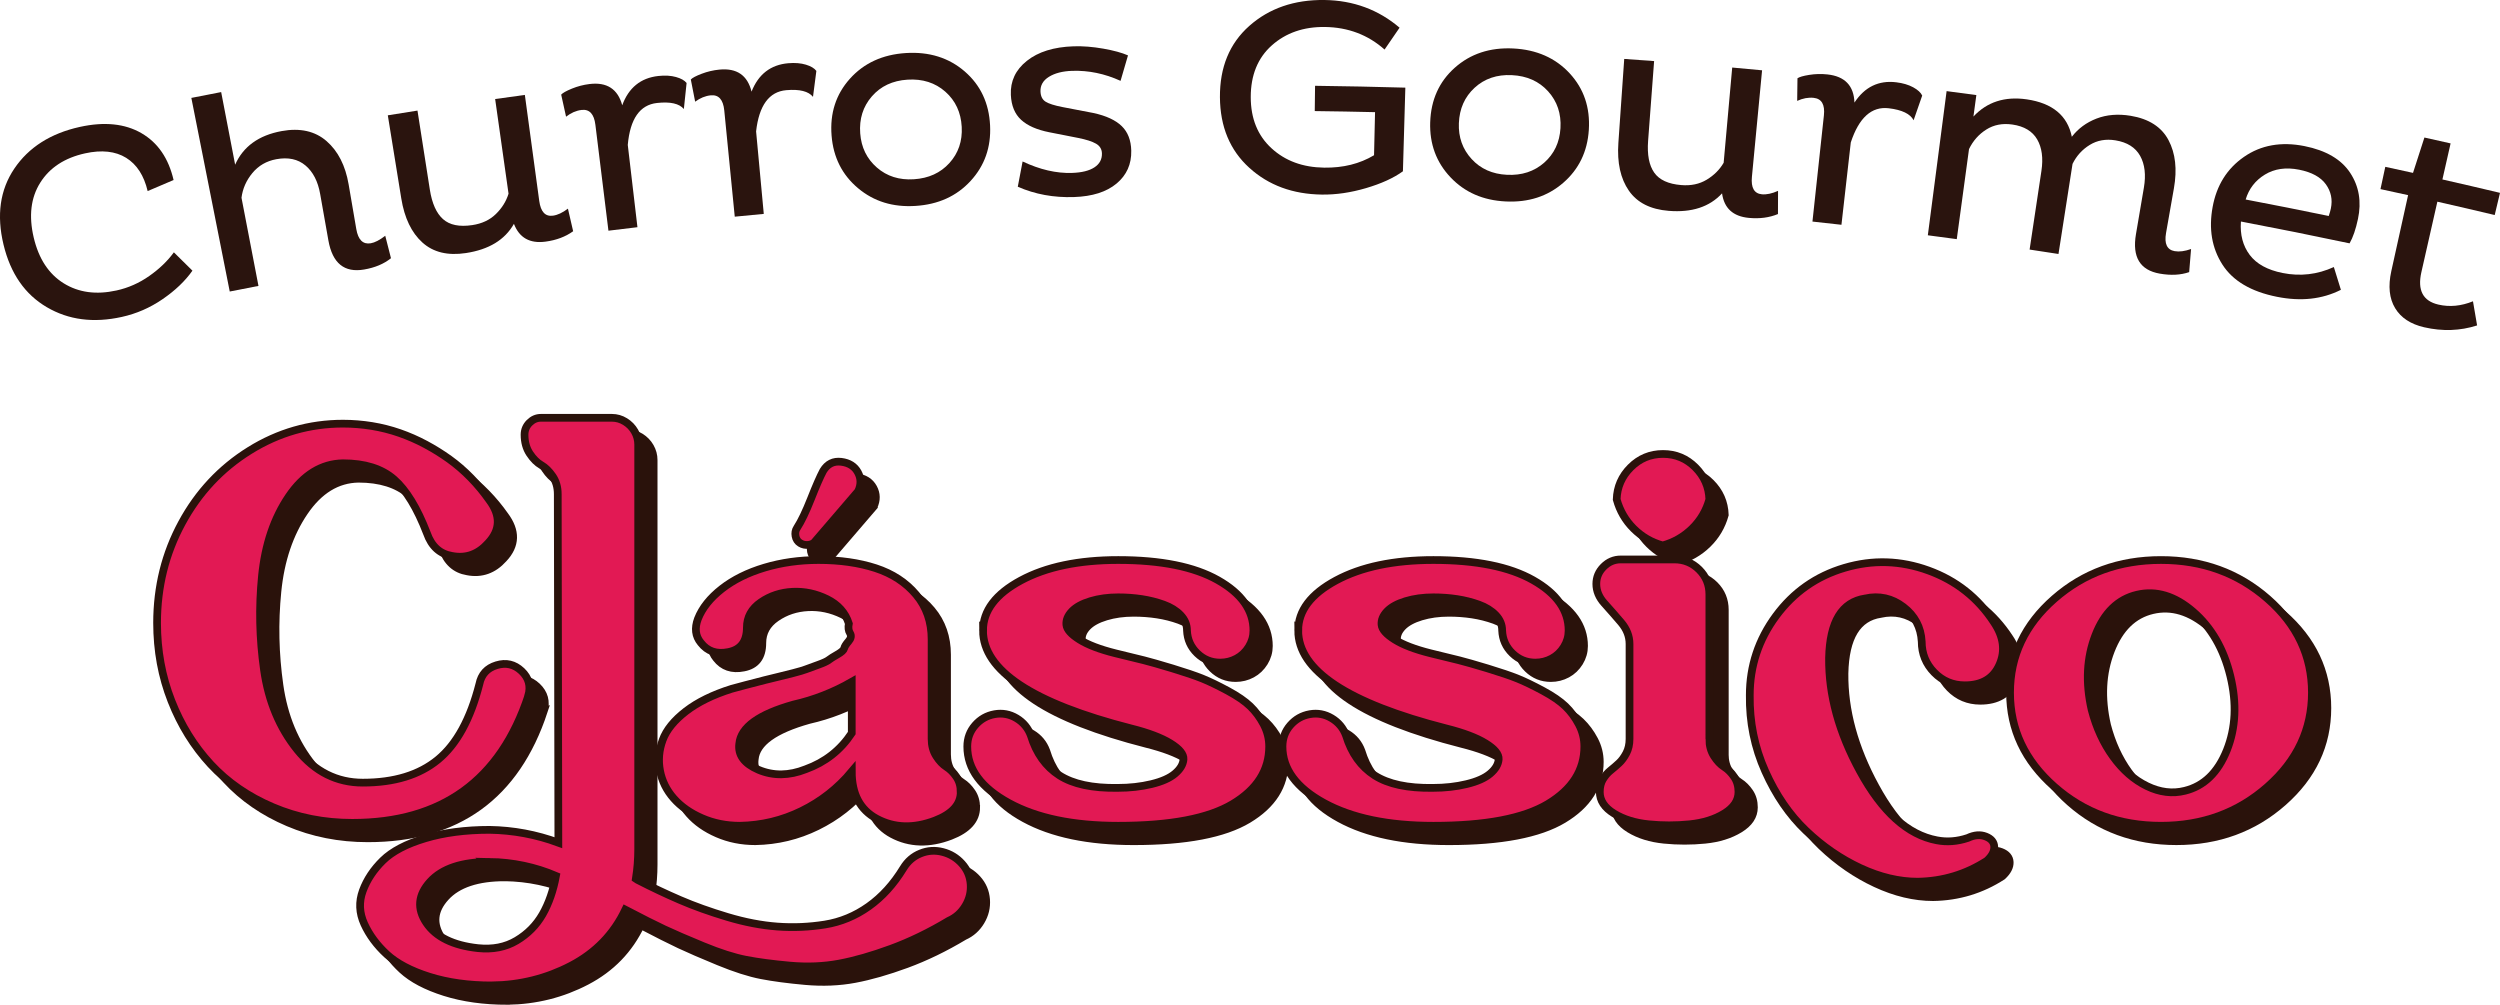
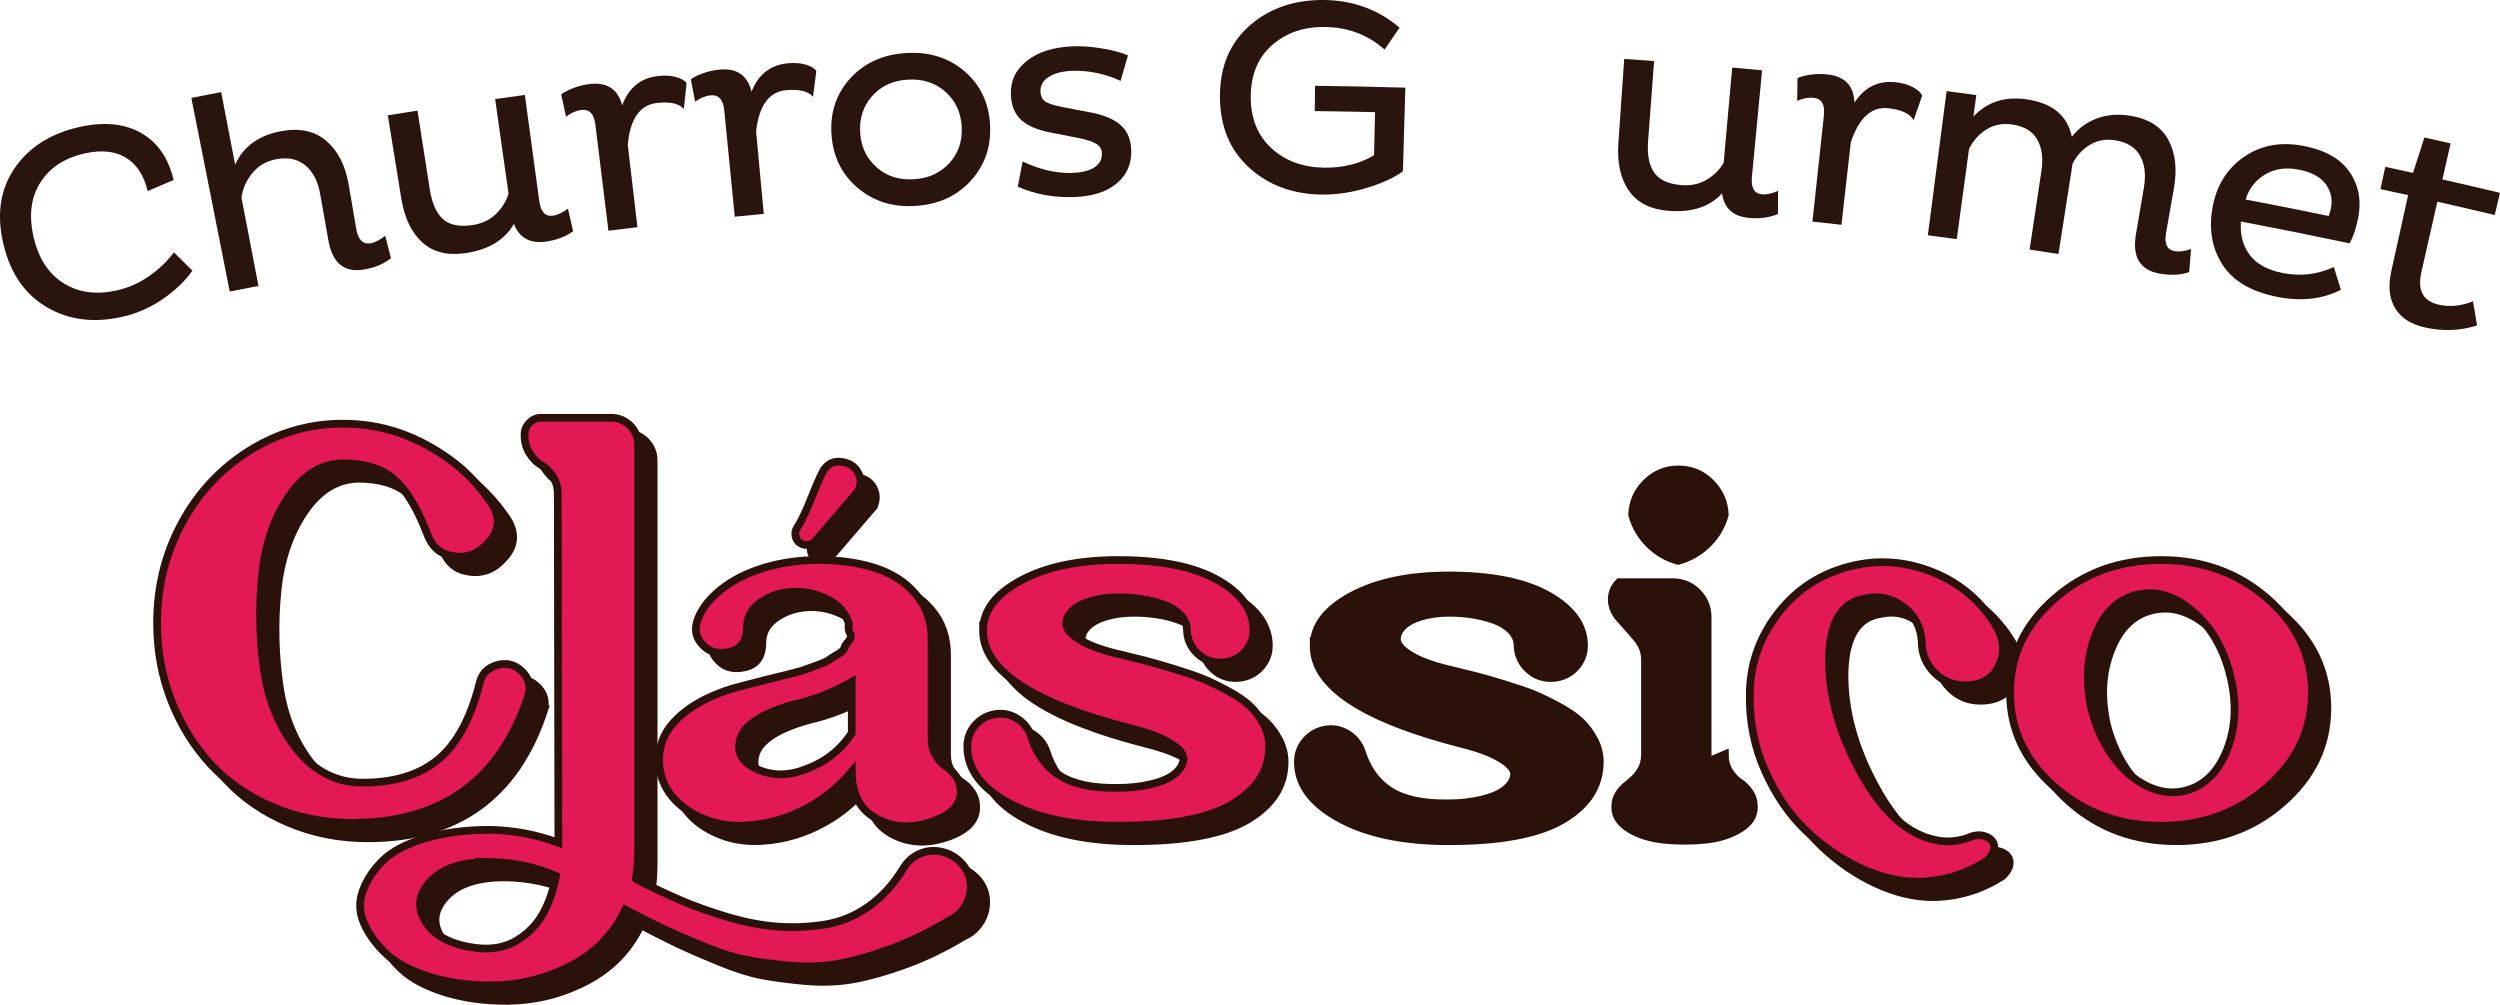
<svg xmlns="http://www.w3.org/2000/svg" viewBox="0 0 1618.73 650.57" id="Camada_2">
  <defs>
    <style>
      .cls-1 {
        fill: #2a120b;
      }

      .cls-1, .cls-2 {
        stroke: #2a120b;
        stroke-miterlimit: 10;
        stroke-width: 5px;
      }

      .cls-2 {
        fill: #e21954;
      }

      .cls-3 {
        fill: #2a140e;
      }
    </style>
  </defs>
  <g data-name="Camada_1" id="Camada_1-2">
    <g>
      <g>
        <path d="M112.59,163.39c4.02,3.95,8.02,7.9,12.01,11.86-4.73,6.73-11.18,12.87-19.33,18.46-8.15,5.59-16.95,9.42-26.45,11.51-18.28,4.03-34.39,1.96-48.51-6.32-14.12-8.27-23.51-21.73-28.03-40.52C-2.29,139.37-.02,122.95,9.27,109.18c9.28-13.76,23.48-22.82,42.44-27.01,15.89-3.5,29.21-2.12,39.86,4.05,10.66,6.17,17.57,16.31,20.82,30.34-5.61,2.37-11.2,4.76-16.79,7.16-2.37-10.05-6.99-17.23-13.92-21.53-6.92-4.29-15.81-5.27-26.59-2.9-13.23,2.92-22.94,9.28-29.04,19-6.11,9.72-7.49,21.55-4.24,35.45,3.23,13.79,9.73,23.66,19.42,29.68,9.7,6.02,21.06,7.55,34.19,4.66,7.64-1.68,14.71-4.81,21.23-9.39,6.53-4.58,11.84-9.68,15.93-15.31Z" class="cls-3" />
        <path d="M123.9,63.39c6.43-1.27,12.86-2.53,19.3-3.77,3.02,15.67,6.03,31.34,9.05,47.02,5.2-11.75,15.28-19.05,30.14-21.77,11.91-2.17,21.63.02,29.07,6.51,7.45,6.5,12.19,15.86,14.28,28.04,1.65,9.64,3.31,19.28,4.96,28.92,1.2,6.98,4.32,10.03,9.36,9.18,2.64-.45,5.76-2.07,9.38-4.86,1.24,4.84,2.47,9.69,3.71,14.53-4.56,3.68-10.36,6.11-17.41,7.32-12.79,2.2-20.48-4.04-23.11-18.81-1.78-10.04-3.56-20.09-5.34-30.13-1.44-8.15-4.6-14.29-9.5-18.42-4.89-4.12-11.2-5.49-18.9-4.06-6.35,1.17-11.52,4.16-15.47,8.94-3.96,4.78-6.3,10.12-7.06,16.01,3.66,19.03,7.33,38.06,10.99,57.09-6.2,1.19-12.4,2.41-18.6,3.63-8.29-41.79-16.57-83.57-24.86-125.36Z" class="cls-3" />
        <path d="M320.59,64.13c6.42-.91,12.83-1.8,19.25-2.67,3.11,22.89,6.21,45.78,9.32,68.67.96,7.02,3.9,10.19,8.85,9.52,3.01-.4,6.25-1.92,9.72-4.55,1.13,4.88,2.25,9.75,3.38,14.63-4.92,3.55-10.85,5.78-17.81,6.72-10.2,1.38-17.03-2.43-20.53-11.51-5.91,10.41-16.25,16.67-31.11,18.92-11.74,1.78-21.11-.48-28.15-6.83-7.05-6.35-11.62-15.84-13.68-28.52-2.91-17.95-5.82-35.89-8.72-53.84,6.4-1.04,12.8-2.06,19.21-3.06,2.67,17.07,5.34,34.15,8.01,51.22,1.39,8.89,4.25,15.25,8.54,19.07,4.3,3.83,10.59,5.1,18.9,3.86,6.26-.93,11.36-3.31,15.3-7.16,3.94-3.84,6.68-8.23,8.21-13.17-2.89-20.44-5.78-40.87-8.67-61.31Z" class="cls-3" />
        <path d="M393.96,149.38c-2.82-22.87-5.64-45.73-8.45-68.6-.86-7.02-3.88-10.23-9.05-9.58-3.45.43-6.76,1.88-9.94,4.35-1.05-4.77-2.1-9.53-3.16-14.29.99-1.09,3.3-2.39,6.94-3.88,3.64-1.49,7.44-2.48,11.4-2.97,11.25-1.39,18.33,3.23,21.19,13.76,4.15-11.36,11.96-17.71,23.35-18.97,4.33-.48,8.15-.26,11.44.66,3.29.91,5.58,2.21,6.88,3.88-.6,5.61-1.19,11.23-1.77,16.84-2.99-3.54-8.8-4.86-17.42-3.9-11.09,1.23-17.41,10.32-18.89,27.16,2.09,17.76,4.18,35.52,6.26,53.27-6.26.74-12.51,1.49-18.76,2.26Z" class="cls-3" />
        <path d="M475.75,140.31c-2.26-22.93-4.53-45.86-6.79-68.79-.69-7.04-3.63-10.32-8.81-9.79-3.45.35-6.8,1.72-10.04,4.11-.93-4.79-1.87-9.58-2.81-14.37,1.01-1.07,3.35-2.31,7.03-3.71,3.67-1.4,7.49-2.3,11.46-2.69,11.27-1.11,18.23,3.67,20.83,14.27,4.42-11.26,12.37-17.41,23.78-18.4,4.34-.37,8.14-.06,11.41.93,3.27.99,5.53,2.35,6.78,4.05-.73,5.6-1.46,11.19-2.18,16.79-2.9-3.61-8.68-5.07-17.31-4.32-11.11.96-17.65,9.89-19.53,26.7,1.66,17.8,3.32,35.61,4.97,53.41-6.27.58-12.53,1.19-18.8,1.8Z" class="cls-3" />
        <path d="M538.44,87.76c-1.14-14.35,2.77-26.62,11.83-36.74,9.06-10.12,21.16-15.71,36.19-16.67,15.15-.97,27.93,3.03,38.2,11.92,10.27,8.89,15.71,20.56,16.41,34.94.69,14.15-3.56,26.12-12.64,35.97-9.08,9.86-20.92,15.21-35.64,16.15-14.6.94-26.97-2.87-37.23-11.49-10.26-8.62-16.01-19.95-17.12-34.07ZM556.98,86.34c.67,9.1,4.28,16.47,10.79,22.14,6.51,5.67,14.47,8.19,23.93,7.59,9.58-.61,17.24-4.1,23.04-10.5,5.79-6.4,8.47-14.2,7.97-23.43-.51-9.35-4.03-16.94-10.6-22.76-6.58-5.81-14.77-8.43-24.53-7.8-9.64.62-17.34,4.24-23.07,10.84-5.73,6.61-8.22,14.58-7.53,23.91Z" class="cls-3" />
        <path d="M730.37,35.85c-1.61,5.5-3.22,11-4.82,16.5-10.25-4.67-20.72-6.84-31.36-6.48-6.19.21-11.19,1.5-15,3.86-3.81,2.37-5.63,5.53-5.48,9.49.12,3.12,1.23,5.33,3.31,6.63,2.08,1.3,5.73,2.46,10.93,3.47,6.69,1.27,13.37,2.55,20.04,3.85,8.28,1.8,14.4,4.65,18.35,8.51,3.95,3.86,5.99,9.16,6.14,15.88.2,8.76-2.99,15.85-9.52,21.29-6.53,5.45-15.69,8.34-27.53,8.74-13.17.44-25.28-1.78-36.42-6.69,1.03-5.45,2.07-10.9,3.12-16.35,11.2,5.28,21.85,7.76,32.04,7.41,6.31-.21,11.13-1.41,14.47-3.61,3.34-2.2,4.96-5.21,4.85-9.05-.08-2.76-1.36-4.85-3.84-6.28-2.49-1.43-6.31-2.67-11.48-3.7-6.22-1.24-12.44-2.46-18.67-3.67-8.15-1.61-14.26-4.3-18.36-8.09-4.1-3.79-6.3-9.15-6.62-16.1-.4-8.87,3.04-16.24,10.38-22.07,7.33-5.83,17.43-8.99,30.23-9.41,5.97-.2,12.36.3,19.17,1.5,6.81,1.2,12.15,2.66,16.04,4.37Z" class="cls-3" />
        <path d="M851.48,55.55c19.49.24,38.98.64,58.47,1.2-.52,18.05-1.05,36.1-1.57,54.16-6.08,4.39-14.06,8.01-23.93,10.91-9.87,2.9-19.38,4.3-28.56,4.17-18.85-.26-34.44-5.99-46.96-17.33-12.51-11.34-18.91-26.55-19.03-45.75-.11-19.32,6.16-34.73,19.01-46.13C821.76,5.38,838.05-.26,857.61,0c18.68.26,34.94,6.27,48.6,17.93-3.25,4.71-6.49,9.43-9.71,14.15-10.7-9.51-23.6-14.4-38.56-14.61-13.85-.19-25.37,3.81-34.47,11.93-9.11,8.13-13.62,19.3-13.62,33.45,0,13.92,4.51,24.96,13.44,33.15,8.93,8.2,20.27,12.36,34.12,12.55,12.27.17,23-2.49,32.27-8.04.22-9.3.44-18.6.65-27.89-13.01-.31-26.03-.54-39.04-.7.07-5.46.13-10.92.2-16.38Z" class="cls-3" />
-         <path d="M926.05,79.06c.49-14.39,5.74-26.14,15.88-35.18,10.14-9.04,22.78-13.23,37.82-12.5,15.16.74,27.41,6.15,36.62,16.14,9.21,9.99,13.3,22.19,12.38,36.56-.9,14.13-6.48,25.55-16.61,34.32-10.13,8.77-22.5,12.76-37.23,12.04-14.61-.71-26.47-5.89-35.69-15.6-9.22-9.72-13.65-21.62-13.18-35.78ZM944.61,79.74c-.36,9.12,2.4,16.84,8.23,23.21,5.83,6.37,13.45,9.77,22.92,10.23,9.58.47,17.59-2.14,24.08-7.84,6.48-5.71,10.01-13.16,10.55-22.38.55-9.34-2.1-17.28-7.98-23.8-5.88-6.52-13.73-10.04-23.5-10.51-9.65-.47-17.71,2.27-24.13,8.18-6.43,5.92-9.8,13.56-10.17,22.92Z" class="cls-3" />
        <path d="M1121.6,43.73c6.44.58,12.89,1.17,19.33,1.79-2.19,23-4.39,45.99-6.58,68.99-.67,7.05,1.47,10.81,6.43,11.29,3.02.29,6.52-.45,10.49-2.22-.01,5-.03,10.01-.05,15.01-5.6,2.33-11.88,3.15-18.86,2.49-10.23-.98-16.01-6.25-17.34-15.89-8.11,8.79-19.6,12.53-34.54,11.33-11.82-.95-20.4-5.28-25.8-13.07-5.4-7.79-7.68-18.08-6.79-30.89,1.26-18.14,2.52-36.27,3.79-54.41,6.45.45,12.9.92,19.35,1.4-1.3,17.23-2.59,34.46-3.89,51.69-.67,8.98.65,15.81,3.95,20.52,3.3,4.71,9.13,7.38,17.49,8.07,6.3.52,11.79-.64,16.5-3.48,4.71-2.84,8.37-6.49,10.98-10.96,1.85-20.56,3.69-41.11,5.54-61.67Z" class="cls-3" />
        <path d="M1173.55,143.46c2.47-22.91,4.94-45.81,7.41-68.72.76-7.04-1.45-10.84-6.63-11.39-3.45-.37-7.01.29-10.67,1.97.06-4.88.13-9.76.19-14.64,1.21-.84,3.75-1.58,7.64-2.2,3.88-.62,7.8-.72,11.77-.29,11.27,1.22,17.1,7.32,17.48,18.23,6.63-10.12,15.68-14.52,27.06-13.14,4.33.52,7.99,1.61,10.99,3.25,2.99,1.64,4.94,3.43,5.82,5.35-1.86,5.33-3.72,10.66-5.57,15.99-2.1-4.13-7.47-6.74-16.08-7.77-11.08-1.33-19.31,6.07-24.59,22.14-2.02,17.77-4.03,35.53-6.05,53.3-6.26-.71-12.52-1.4-18.78-2.08Z" class="cls-3" />
        <path d="M1260.41,59c6.42.84,12.84,1.69,19.26,2.56-.63,4.64-1.26,9.27-1.89,13.91,8.8-9.46,20.34-13.2,34.53-11.14,16.66,2.43,26.41,10.56,29.18,24.23,4.09-5.31,9.42-9.25,16-11.79,6.58-2.53,13.95-3.14,22.07-1.8,11.82,1.96,20.01,7.23,24.53,15.75,4.52,8.52,5.67,18.93,3.5,31.22-1.7,9.63-3.39,19.26-5.09,28.9-1.23,6.97.62,10.89,5.54,11.77,3,.53,6.55.08,10.66-1.38-.41,4.99-.82,9.97-1.23,14.96-5.54,1.92-11.88,2.24-19.05.98-12.78-2.25-17.92-10.71-15.41-25.5,1.71-10.05,3.42-20.11,5.14-30.17,1.41-8.28.61-15.14-2.43-20.59-3.04-5.44-8.37-8.8-15.96-10.04-6.25-1.02-11.82-.03-16.68,2.97-4.87,3-8.58,7.09-11.13,12.28-3.03,19.44-6.07,38.89-9.1,58.33-6.23-.97-12.47-1.93-18.7-2.86,2.55-16.97,5.1-33.94,7.65-50.91,1.25-8.3.34-15.12-2.75-20.43-3.09-5.31-8.45-8.53-16.06-9.62-6.39-.92-12.02.17-16.89,3.25-4.87,3.08-8.59,7.3-11.18,12.64-2.64,19.44-5.29,38.88-7.93,58.32-6.24-.85-12.49-1.68-18.74-2.5,4.05-31.12,8.11-62.23,12.16-93.35Z" class="cls-3" />
        <path d="M1511.14,172.89c1.53,4.92,3.06,9.84,4.57,14.76-12.15,6.14-25.9,7.62-41.37,4.53-16.79-3.35-28.54-10.26-35.35-20.88-6.81-10.62-8.95-23.05-6.32-37.34,2.56-13.92,9.28-24.75,20.28-32.38,10.99-7.64,24.09-9.99,39.17-6.99,13.97,2.79,23.86,8.6,29.61,17.34,5.75,8.74,7.4,18.7,5.03,29.85-1.42,6.69-3.23,11.95-5.43,15.78-23.41-4.96-46.87-9.67-70.35-14.13-.63,8.56,1.28,15.76,5.69,21.62,4.41,5.86,11.5,9.75,21.31,11.71,11.48,2.3,22.51,1.01,33.16-3.86ZM1507.84,139.84c.63-1.83,1.09-3.45,1.38-4.86,1.19-5.75.12-10.97-3.24-15.64-3.36-4.67-9.13-7.84-17.3-9.46-8.54-1.7-15.95-.63-22.18,3.17-6.23,3.81-10.37,9.19-12.45,16.13,17.95,3.41,35.88,6.97,53.78,10.67Z" class="cls-3" />
        <path d="M1569.79,89.05c5.65,1.25,11.3,2.52,16.95,3.8-1.77,7.78-3.53,15.56-5.3,23.35,12.44,2.82,24.87,5.71,37.28,8.67-1.14,4.79-2.28,9.57-3.42,14.36-12.36-2.95-24.74-5.83-37.13-8.64-3.45,15.21-6.9,30.43-10.35,45.64-2.65,11.71,1.03,18.68,11.03,20.99,7.26,1.68,14.71.97,22.38-2.14.9,5.21,1.79,10.42,2.67,15.63-11.01,3.53-22.41,3.92-34.26,1.2-8.77-2.02-15.04-6.13-18.82-12.38-3.78-6.26-4.62-14.24-2.47-23.97,3.62-16.4,7.25-32.81,10.87-49.21-5.96-1.32-11.91-2.62-17.88-3.9,1.04-4.81,2.07-9.62,3.11-14.43,5.99,1.29,11.97,2.6,17.95,3.92,2.45-7.63,4.91-15.26,7.38-22.89Z" class="cls-3" />
      </g>
      <g>
        <g>
          <path d="M352.09,460.53c-18.11,54.84-56.1,82.26-113.96,82.26-18.37,0-35.54-3.4-51.51-10.19-15.98-6.79-29.37-16.04-40.19-27.73-10.82-11.7-19.31-25.41-25.47-41.13-6.17-15.72-9.25-32.51-9.25-50.37,0-23.4,5.34-44.96,16.04-64.71,10.69-19.75,25.34-35.4,43.96-46.98,18.61-11.57,38.74-17.36,60.37-17.36,6.29,0,12.51.51,18.68,1.51,6.16,1.01,12.13,2.52,17.92,4.53,5.78,2.02,11.38,4.47,16.79,7.36,5.41,2.89,10.57,6.1,15.47,9.62,4.91,3.53,9.56,7.55,13.96,12.07,4.4,4.53,8.36,9.31,11.89,14.34,7.55,10.06,7.29,19.37-.75,27.92-6.54,7.3-14.34,10.06-23.39,8.3-7.8-1.26-13.21-6.16-16.23-14.72-6.29-16.35-13.4-27.98-21.32-34.9-7.92-6.92-18.93-10.38-33.02-10.38-13.84.25-25.54,7.42-35.09,21.51-9.56,14.09-15.35,31.26-17.36,51.51-2.02,20.25-1.57,40.5,1.32,60.75,2.89,20.25,10.06,37.49,21.51,51.7,11.44,14.21,25.59,21.32,42.45,21.32,20.38,0,36.6-4.96,48.68-14.9,12.08-9.93,21-26.23,26.79-48.87,1.26-6.29,4.96-10.38,11.13-12.26,6.16-1.89,11.57-.62,16.22,3.77,4.65,4.4,6.1,9.75,4.34,16.04Z" class="cls-1" />
          <path d="M328.5,648.07c-15.09,0-28.61-1.89-40.56-5.66-11.95-3.77-21.13-8.62-27.55-14.53-6.41-5.91-11.25-12.45-14.53-19.62-3.27-7.17-3.58-14.34-.94-21.51,2.64-7.17,6.98-13.71,13.02-19.62,6.04-5.91,15.16-10.69,27.36-14.34,12.2-3.65,26.1-5.47,41.7-5.47,15.35.25,30.19,3.02,44.53,8.3l-.38-225.65c0-4.53-1.13-8.42-3.4-11.7-2.26-3.27-4.72-5.66-7.36-7.17-2.64-1.51-5.09-3.96-7.36-7.36-2.26-3.4-3.4-7.48-3.4-12.26,0-3.02,1.07-5.59,3.21-7.74,2.14-2.13,4.59-3.21,7.36-3.21h46.04c3.02,0,5.85.82,8.49,2.45,2.64,1.64,4.72,3.77,6.23,6.42s2.26,5.47,2.26,8.49v261.87c0,6.54-.51,12.95-1.51,19.24l1.13.75c9.3,4.78,18.49,9.12,27.55,13.02,9.06,3.9,19.24,7.55,30.56,10.94,11.32,3.4,22.13,5.47,32.45,6.23,10.31.75,20.56.31,30.75-1.32,10.19-1.64,19.62-5.54,28.3-11.7,8.68-6.17,16.16-14.4,22.45-24.71,2.76-4.53,6.47-7.74,11.13-9.62,4.65-1.89,9.43-2.21,14.34-.94,4.91,1.26,9.06,3.77,12.45,7.55,3.4,3.77,5.28,8.17,5.66,13.21.38,5.03-.75,9.75-3.4,14.15-2.64,4.4-6.23,7.61-10.75,9.62-12.58,7.55-25.03,13.58-37.36,18.11-12.33,4.53-23.52,7.74-33.58,9.62-10.06,1.89-20.7,2.32-31.89,1.32-11.2-1.01-20.69-2.26-28.49-3.77-7.8-1.51-17.04-4.47-27.73-8.87-10.7-4.4-19.12-8.05-25.28-10.94-6.17-2.9-14.53-7.11-25.09-12.64-7.55,15.85-19.24,27.92-35.09,36.22-15.85,8.3-32.95,12.58-51.32,12.83ZM326.99,568.07c-17.86,0-30.69,4.27-38.49,12.83-7.79,8.55-8.61,17.42-2.45,26.6,6.17,9.18,17.3,14.65,33.39,16.41,9.56,1,17.92-.63,25.09-4.91,7.17-4.28,12.76-9.94,16.79-16.98,4.02-7.05,6.92-15.35,8.68-24.9-13.58-5.79-27.92-8.81-43.02-9.06Z" class="cls-1" />
          <path d="M632.07,522.79c0,8.05-5.54,14.21-16.6,18.49-13.84,5.28-26.41,4.91-37.73-1.13-10.82-5.78-16.23-15.97-16.23-30.56-9.06,10.82-19.88,19.31-32.45,25.47-12.58,6.17-25.91,9.37-40,9.62-8.81,0-16.98-1.63-24.53-4.91-7.55-3.27-13.65-7.55-18.3-12.83-4.66-5.28-7.61-11.26-8.87-17.92-1.26-6.66-.7-13.27,1.7-19.81,2.39-6.54,7.42-12.76,15.09-18.68,7.67-5.91,17.55-10.75,29.62-14.53,4.53-1.26,11.7-3.14,21.51-5.66,4.02-1,7.1-1.76,9.24-2.26,2.13-.5,5.15-1.26,9.06-2.26,3.9-1,6.66-1.82,8.3-2.45,1.63-.62,4.21-1.57,7.74-2.83,3.52-1.26,5.85-2.32,6.98-3.21,1.13-.88,3.02-2.08,5.66-3.58,2.64-1.51,4.09-2.83,4.34-3.96.25-1.13,1.19-2.64,2.83-4.53,1.63-1.89,1.95-3.64.94-5.28-1.01-1.63-1.26-3.71-.75-6.23-2.26-7.04-6.98-12.32-14.15-15.85-7.17-3.52-14.59-5.09-22.26-4.72-7.68.38-14.53,2.64-20.56,6.79-6.04,4.15-9.06,9.62-9.06,16.41,0,9.06-4.03,14.34-12.07,15.85-7.55,1.51-13.46-.5-17.73-6.04-3.53-4.27-4.15-9.43-1.89-15.47,2.76-7.04,7.92-13.52,15.47-19.43,7.55-5.91,16.79-10.5,27.73-13.77,10.94-3.27,22.58-4.91,34.9-4.91,13.83,0,26.16,1.76,36.98,5.28,10.81,3.53,19.56,9.24,26.22,17.17,6.66,7.92,10,17.55,10,28.87v64.52c0,4.28,1,7.99,3.02,11.13,2.01,3.15,4.21,5.47,6.6,6.98,2.39,1.51,4.53,3.65,6.41,6.42,1.89,2.77,2.83,6.04,2.83,9.81ZM561.51,451.47c-11.83,6.79-24.4,11.7-37.73,14.72-22.39,6.29-34.09,14.72-35.09,25.28-1.01,7.3,3.14,12.96,12.45,16.98,9.56,4.03,19.75,3.9,30.56-.38,12.58-4.53,22.51-12.32,29.81-23.39v-33.21ZM565.66,328.08l-27.54,32.07c-1.01,1.51-2.52,2.39-4.53,2.64-2.02.25-3.84-.12-5.47-1.13-1.64-1-2.64-2.51-3.02-4.53-.38-2.01-.06-3.77.94-5.28,2.77-4.27,5.78-10.57,9.06-18.87,3.27-8.3,5.91-14.34,7.92-18.11,2.76-4.53,6.66-6.47,11.7-5.85,5.03.63,8.61,2.9,10.75,6.79,2.13,3.9,2.2,7.99.19,12.26Z" class="cls-1" />
          <path d="M646.51,418.27c0-12.83,8.17-23.64,24.53-32.45,16.35-8.8,37.36-13.21,63.01-13.21,27.67,0,49.18,4.34,64.52,13.02,15.34,8.68,23.02,19.56,23.02,32.64,0,3.77-1.01,7.3-3.02,10.57-2.02,3.27-4.66,5.79-7.92,7.55-3.27,1.76-6.79,2.64-10.57,2.64-5.79,0-10.75-2.01-14.91-6.04-4.15-4.02-6.36-8.93-6.6-14.72,0-3.77-1.39-7.1-4.15-10-2.77-2.89-6.41-5.15-10.94-6.79-4.53-1.63-9.25-2.83-14.15-3.58-4.91-.75-10-1.13-15.28-1.13-6.54,0-12.52.82-17.92,2.45-5.41,1.64-9.43,3.84-12.08,6.6-2.64,2.77-3.84,5.66-3.58,8.68.25,3.02,3.08,6.23,8.49,9.62,5.41,3.4,13.14,6.36,23.21,8.87,8.3,2.02,14.46,3.53,18.49,4.53,4.02,1.01,10.19,2.77,18.49,5.28,8.3,2.52,14.77,4.72,19.43,6.6,4.65,1.89,10.12,4.53,16.41,7.92,6.29,3.4,11.13,6.73,14.53,10,3.4,3.27,6.29,7.17,8.68,11.7,2.39,4.53,3.58,9.31,3.58,14.34,0,15.35-7.87,27.73-23.58,37.17-15.72,9.43-40.44,14.15-74.15,14.15-29.18,0-52.77-4.91-70.75-14.72-17.99-9.81-26.98-22.01-26.98-36.6,0-5.28,1.7-9.87,5.09-13.77,3.4-3.9,7.61-6.28,12.64-7.17,5.03-.88,9.75,0,14.15,2.64,4.4,2.64,7.48,6.36,9.25,11.13,3.52,11.57,9.68,20.19,18.49,25.85,8.8,5.66,21.38,8.37,37.73,8.11,7.79,0,15.09-.81,21.89-2.45,6.79-1.63,11.89-3.9,15.28-6.79,3.4-2.89,5.22-5.97,5.47-9.25.25-3.27-2.58-6.73-8.49-10.38-5.91-3.64-14.4-6.85-25.47-9.62-63.9-16.35-95.84-37.48-95.84-63.39Z" class="cls-1" />
          <path d="M850.58,418.27c0-12.83,8.17-23.64,24.53-32.45,16.35-8.8,37.36-13.21,63.01-13.21,27.67,0,49.18,4.34,64.52,13.02,15.34,8.68,23.02,19.56,23.02,32.64,0,3.77-1.01,7.3-3.02,10.57-2.02,3.27-4.66,5.79-7.92,7.55-3.27,1.76-6.79,2.64-10.57,2.64-5.79,0-10.75-2.01-14.91-6.04-4.15-4.02-6.36-8.93-6.6-14.72,0-3.77-1.39-7.1-4.15-10-2.77-2.89-6.41-5.15-10.94-6.79-4.53-1.63-9.25-2.83-14.15-3.58-4.91-.75-10-1.13-15.28-1.13-6.54,0-12.52.82-17.92,2.45-5.41,1.64-9.43,3.84-12.08,6.6-2.64,2.77-3.84,5.66-3.58,8.68.25,3.02,3.08,6.23,8.49,9.62,5.41,3.4,13.14,6.36,23.21,8.87,8.3,2.02,14.46,3.53,18.49,4.53,4.02,1.01,10.19,2.77,18.49,5.28,8.3,2.52,14.77,4.72,19.43,6.6,4.65,1.89,10.12,4.53,16.41,7.92,6.29,3.4,11.13,6.73,14.53,10,3.4,3.27,6.29,7.17,8.68,11.7,2.39,4.53,3.58,9.31,3.58,14.34,0,15.35-7.87,27.73-23.58,37.17-15.72,9.43-40.44,14.15-74.15,14.15-29.18,0-52.77-4.91-70.75-14.72-17.99-9.81-26.98-22.01-26.98-36.6,0-5.28,1.7-9.87,5.09-13.77,3.4-3.9,7.61-6.28,12.64-7.17,5.03-.88,9.75,0,14.15,2.64,4.4,2.64,7.48,6.36,9.25,11.13,3.52,11.57,9.68,20.19,18.49,25.85,8.8,5.66,21.38,8.37,37.73,8.11,7.79,0,15.09-.81,21.89-2.45,6.79-1.63,11.89-3.9,15.28-6.79,3.4-2.89,5.22-5.97,5.47-9.25.25-3.27-2.58-6.73-8.49-10.38-5.91-3.64-14.4-6.85-25.47-9.62-63.9-16.35-95.84-37.48-95.84-63.39Z" class="cls-1" />
-           <path d="M1116.78,488.45c0,4.28,1,7.99,3.02,11.13,2.01,3.15,4.21,5.47,6.6,6.98,2.39,1.51,4.53,3.65,6.42,6.42,1.89,2.77,2.83,6.04,2.83,9.81,0,5.54-3.08,10.19-9.25,13.96-6.17,3.77-13.65,6.1-22.45,6.98-8.81.88-17.61.88-26.41,0-8.81-.88-16.29-3.21-22.45-6.98-6.17-3.77-9.24-8.43-9.24-13.96,0-3.27.69-6.04,2.08-8.3,1.38-2.26,3.02-4.15,4.91-5.66,1.89-1.51,3.71-3.08,5.47-4.72,1.76-1.63,3.33-3.77,4.72-6.42,1.38-2.64,2.08-5.72,2.08-9.24v-61.51c0-5.03-1.83-9.68-5.47-13.96-3.65-4.27-7.23-8.36-10.75-12.26-3.53-3.9-5.28-8.11-5.28-12.64,0-4.27,1.57-7.98,4.72-11.13s6.85-4.72,11.13-4.72h34.71c6.29,0,11.63,2.21,16.04,6.6,4.4,4.4,6.6,9.75,6.6,16.04v93.58ZM1086.6,363.18c-7.3-2.01-13.58-5.66-18.87-10.94s-8.93-11.57-10.94-18.87c.25-8.05,3.27-14.96,9.06-20.75,5.78-5.78,12.76-8.68,20.94-8.68s15.15,2.89,20.94,8.68c5.78,5.79,8.8,12.71,9.06,20.75-2.02,7.3-5.72,13.58-11.13,18.87-5.41,5.28-11.76,8.93-19.06,10.94Z" class="cls-1" />
+           <path d="M1116.78,488.45c0,4.28,1,7.99,3.02,11.13,2.01,3.15,4.21,5.47,6.6,6.98,2.39,1.51,4.53,3.65,6.42,6.42,1.89,2.77,2.83,6.04,2.83,9.81,0,5.54-3.08,10.19-9.25,13.96-6.17,3.77-13.65,6.1-22.45,6.98-8.81.88-17.61.88-26.41,0-8.81-.88-16.29-3.21-22.45-6.98-6.17-3.77-9.24-8.43-9.24-13.96,0-3.27.69-6.04,2.08-8.3,1.38-2.26,3.02-4.15,4.91-5.66,1.89-1.51,3.71-3.08,5.47-4.72,1.76-1.63,3.33-3.77,4.72-6.42,1.38-2.64,2.08-5.72,2.08-9.24v-61.51c0-5.03-1.83-9.68-5.47-13.96-3.65-4.27-7.23-8.36-10.75-12.26-3.53-3.9-5.28-8.11-5.28-12.64,0-4.27,1.57-7.98,4.72-11.13h34.71c6.29,0,11.63,2.21,16.04,6.6,4.4,4.4,6.6,9.75,6.6,16.04v93.58ZM1086.6,363.18c-7.3-2.01-13.58-5.66-18.87-10.94s-8.93-11.57-10.94-18.87c.25-8.05,3.27-14.96,9.06-20.75,5.78-5.78,12.76-8.68,20.94-8.68s15.15,2.89,20.94,8.68c5.78,5.79,8.8,12.71,9.06,20.75-2.02,7.3-5.72,13.58-11.13,18.87-5.41,5.28-11.76,8.93-19.06,10.94Z" class="cls-1" />
          <path d="M1217.68,397.51c-15.09,2.26-22.89,15.09-23.39,38.49-.25,23.9,6.41,48.3,20,73.2,14.34,26.41,30.94,41.38,49.81,44.9,6.54,1.26,13.21.75,20-1.51,4.27-2.02,8.17-2.33,11.7-.94,3.52,1.38,5.34,3.58,5.47,6.6.12,3.02-1.45,6.04-4.72,9.06-13.58,8.8-28.55,13.33-44.9,13.58-12.07,0-24.47-2.96-37.17-8.87-12.71-5.91-24.4-13.96-35.09-24.15-10.7-10.19-19.5-23.02-26.41-38.49-6.92-15.47-10.25-31.88-10-49.24,0-18.87,5.66-35.97,16.98-51.32,11.32-15.34,26.09-25.72,44.34-31.13,18.24-5.41,36.35-4.84,54.34,1.7,17.98,6.54,32.13,17.74,42.45,33.58,6.28,9.31,7.48,18.43,3.58,27.36-3.9,8.93-11.38,13.4-22.45,13.4-7.8,0-14.4-2.77-19.81-8.3-5.41-5.53-8.11-12.2-8.11-20-.51-9.3-4.47-16.79-11.89-22.45-7.42-5.66-15.66-7.48-24.72-5.47Z" class="cls-1" />
          <path d="M1409.22,372.61c26.91,0,49.93,8.37,69.05,25.09,19.12,16.73,28.68,36.98,28.68,60.75s-9.56,44.09-28.68,60.94c-19.12,16.86-42.14,25.28-69.05,25.28s-49.94-8.42-69.05-25.28c-19.12-16.85-28.68-37.17-28.68-60.94s9.56-44.02,28.68-60.75c19.11-16.73,42.13-25.09,69.05-25.09ZM1424.69,522.03c12.32-3.02,21.38-11.76,27.17-26.22,5.78-14.46,6.54-30.5,2.26-48.11-4.28-17.6-12.33-31.51-24.15-41.7-11.83-10.19-23.9-13.83-36.22-10.94-12.33,2.89-21.32,11.64-26.98,26.22-5.66,14.59-6.48,30.69-2.45,48.3,3.02,11.57,7.67,21.7,13.96,30.38,6.28,8.68,13.58,15.03,21.88,19.05,8.3,4.03,16.47,5.04,24.53,3.02Z" class="cls-1" />
        </g>
        <g>
          <path d="M342.09,450.53c-18.11,54.84-56.1,82.26-113.96,82.26-18.37,0-35.54-3.4-51.51-10.19-15.98-6.79-29.37-16.04-40.19-27.73-10.82-11.7-19.31-25.41-25.47-41.13-6.17-15.72-9.25-32.51-9.25-50.37,0-23.4,5.34-44.96,16.04-64.71,10.69-19.75,25.34-35.4,43.96-46.98,18.61-11.57,38.74-17.36,60.37-17.36,6.29,0,12.51.51,18.68,1.51,6.16,1.01,12.13,2.52,17.92,4.53,5.78,2.02,11.38,4.47,16.79,7.36,5.41,2.89,10.57,6.1,15.47,9.62,4.91,3.53,9.56,7.55,13.96,12.07,4.4,4.53,8.36,9.31,11.89,14.34,7.55,10.06,7.29,19.37-.75,27.92-6.54,7.3-14.34,10.06-23.39,8.3-7.8-1.26-13.21-6.16-16.23-14.72-6.29-16.35-13.4-27.98-21.32-34.9-7.92-6.92-18.93-10.38-33.02-10.38-13.84.25-25.54,7.42-35.09,21.51-9.56,14.09-15.35,31.26-17.36,51.51-2.02,20.25-1.57,40.5,1.32,60.75,2.89,20.25,10.06,37.49,21.51,51.7,11.44,14.21,25.59,21.32,42.45,21.32,20.38,0,36.6-4.96,48.68-14.9,12.08-9.93,21-26.23,26.79-48.87,1.26-6.29,4.96-10.38,11.13-12.26,6.16-1.89,11.57-.62,16.22,3.77,4.65,4.4,6.1,9.75,4.34,16.04Z" class="cls-2" />
          <path d="M318.5,638.07c-15.09,0-28.61-1.89-40.56-5.66-11.95-3.77-21.13-8.62-27.55-14.53-6.41-5.91-11.25-12.45-14.53-19.62-3.27-7.17-3.58-14.34-.94-21.51,2.64-7.17,6.98-13.71,13.02-19.62,6.04-5.91,15.16-10.69,27.36-14.34,12.2-3.65,26.1-5.47,41.7-5.47,15.35.25,30.19,3.02,44.53,8.3l-.38-225.65c0-4.53-1.13-8.42-3.4-11.7-2.26-3.27-4.72-5.66-7.36-7.17-2.64-1.51-5.09-3.96-7.36-7.36-2.26-3.4-3.4-7.48-3.4-12.26,0-3.02,1.07-5.59,3.21-7.74,2.14-2.13,4.59-3.21,7.36-3.21h46.04c3.02,0,5.85.82,8.49,2.45,2.64,1.64,4.72,3.77,6.23,6.42s2.26,5.47,2.26,8.49v261.87c0,6.54-.51,12.95-1.51,19.24l1.13.75c9.3,4.78,18.49,9.12,27.55,13.02,9.06,3.9,19.24,7.55,30.56,10.94,11.32,3.4,22.13,5.47,32.45,6.23,10.31.75,20.56.31,30.75-1.32,10.19-1.64,19.62-5.54,28.3-11.7,8.68-6.17,16.16-14.4,22.45-24.71,2.76-4.53,6.47-7.74,11.13-9.62,4.65-1.89,9.43-2.21,14.34-.94,4.91,1.26,9.06,3.77,12.45,7.55,3.4,3.77,5.28,8.17,5.66,13.21.38,5.03-.75,9.75-3.4,14.15-2.64,4.4-6.23,7.61-10.75,9.62-12.58,7.55-25.03,13.58-37.36,18.11-12.33,4.53-23.52,7.74-33.58,9.62-10.06,1.89-20.7,2.32-31.89,1.32-11.2-1.01-20.69-2.26-28.49-3.77-7.8-1.51-17.04-4.47-27.73-8.87-10.7-4.4-19.12-8.05-25.28-10.94-6.17-2.9-14.53-7.11-25.09-12.64-7.55,15.85-19.24,27.92-35.09,36.22-15.85,8.3-32.95,12.58-51.32,12.83ZM316.99,558.07c-17.86,0-30.69,4.27-38.49,12.83-7.79,8.55-8.61,17.42-2.45,26.6,6.17,9.18,17.3,14.65,33.39,16.41,9.56,1,17.92-.63,25.09-4.91,7.17-4.28,12.76-9.94,16.79-16.98,4.02-7.05,6.92-15.35,8.68-24.9-13.58-5.79-27.92-8.81-43.02-9.06Z" class="cls-2" />
          <path d="M622.07,512.79c0,8.05-5.54,14.21-16.6,18.49-13.84,5.28-26.41,4.91-37.73-1.13-10.82-5.78-16.23-15.97-16.23-30.56-9.06,10.82-19.88,19.31-32.45,25.47-12.58,6.17-25.91,9.37-40,9.62-8.81,0-16.98-1.63-24.53-4.91-7.55-3.27-13.65-7.55-18.3-12.83-4.66-5.28-7.61-11.26-8.87-17.92-1.26-6.66-.7-13.27,1.7-19.81,2.39-6.54,7.42-12.76,15.09-18.68,7.67-5.91,17.55-10.75,29.62-14.53,4.53-1.26,11.7-3.14,21.51-5.66,4.02-1,7.1-1.76,9.24-2.26,2.13-.5,5.15-1.26,9.06-2.26,3.9-1,6.66-1.82,8.3-2.45,1.63-.62,4.21-1.57,7.74-2.83,3.52-1.26,5.85-2.32,6.98-3.21,1.13-.88,3.02-2.08,5.66-3.58,2.64-1.51,4.09-2.83,4.34-3.96.25-1.13,1.19-2.64,2.83-4.53,1.63-1.89,1.95-3.64.94-5.28-1.01-1.63-1.26-3.71-.75-6.23-2.26-7.04-6.98-12.32-14.15-15.85-7.17-3.52-14.59-5.09-22.26-4.72-7.68.38-14.53,2.64-20.56,6.79-6.04,4.15-9.06,9.62-9.06,16.41,0,9.06-4.03,14.34-12.07,15.85-7.55,1.51-13.46-.5-17.73-6.04-3.53-4.27-4.15-9.43-1.89-15.47,2.76-7.04,7.92-13.52,15.47-19.43,7.55-5.91,16.79-10.5,27.73-13.77,10.94-3.27,22.58-4.91,34.9-4.91,13.83,0,26.16,1.76,36.98,5.28,10.81,3.53,19.56,9.24,26.22,17.17,6.66,7.92,10,17.55,10,28.87v64.52c0,4.28,1,7.99,3.02,11.13,2.01,3.15,4.21,5.47,6.6,6.98,2.39,1.51,4.53,3.65,6.41,6.42,1.89,2.77,2.83,6.04,2.83,9.81ZM551.51,441.47c-11.83,6.79-24.4,11.7-37.73,14.72-22.39,6.29-34.09,14.72-35.09,25.28-1.01,7.3,3.14,12.96,12.45,16.98,9.56,4.03,19.75,3.9,30.56-.38,12.58-4.53,22.51-12.32,29.81-23.39v-33.21ZM555.66,318.08l-27.54,32.07c-1.01,1.51-2.52,2.39-4.53,2.64-2.02.25-3.84-.12-5.47-1.13-1.64-1-2.64-2.51-3.02-4.53-.38-2.01-.06-3.77.94-5.28,2.77-4.27,5.78-10.57,9.06-18.87,3.27-8.3,5.91-14.34,7.92-18.11,2.76-4.53,6.66-6.47,11.7-5.85,5.03.63,8.61,2.9,10.75,6.79,2.13,3.9,2.2,7.99.19,12.26Z" class="cls-2" />
          <path d="M636.51,408.27c0-12.83,8.17-23.64,24.53-32.45,16.35-8.8,37.36-13.21,63.01-13.21,27.67,0,49.18,4.34,64.52,13.02,15.34,8.68,23.02,19.56,23.02,32.64,0,3.77-1.01,7.3-3.02,10.57-2.02,3.27-4.66,5.79-7.92,7.55-3.27,1.76-6.79,2.64-10.57,2.64-5.79,0-10.75-2.01-14.91-6.04-4.15-4.02-6.36-8.93-6.6-14.72,0-3.77-1.39-7.1-4.15-10-2.77-2.89-6.41-5.15-10.94-6.79-4.53-1.63-9.25-2.83-14.15-3.58-4.91-.75-10-1.13-15.28-1.13-6.54,0-12.52.82-17.92,2.45-5.41,1.64-9.43,3.84-12.08,6.6-2.64,2.77-3.84,5.66-3.58,8.68.25,3.02,3.08,6.23,8.49,9.62,5.41,3.4,13.14,6.36,23.21,8.87,8.3,2.02,14.46,3.53,18.49,4.53,4.02,1.01,10.19,2.77,18.49,5.28,8.3,2.52,14.77,4.72,19.43,6.6,4.65,1.89,10.12,4.53,16.41,7.92,6.29,3.4,11.13,6.73,14.53,10,3.4,3.27,6.29,7.17,8.68,11.7,2.39,4.53,3.58,9.31,3.58,14.34,0,15.35-7.87,27.73-23.58,37.17-15.72,9.43-40.44,14.15-74.15,14.15-29.18,0-52.77-4.91-70.75-14.72-17.99-9.81-26.98-22.01-26.98-36.6,0-5.28,1.7-9.87,5.09-13.77,3.4-3.9,7.61-6.28,12.64-7.17,5.03-.88,9.75,0,14.15,2.64,4.4,2.64,7.48,6.36,9.25,11.13,3.52,11.57,9.68,20.19,18.49,25.85,8.8,5.66,21.38,8.37,37.73,8.11,7.79,0,15.09-.81,21.89-2.45,6.79-1.63,11.89-3.9,15.28-6.79,3.4-2.89,5.22-5.97,5.47-9.25.25-3.27-2.58-6.73-8.49-10.38-5.91-3.64-14.4-6.85-25.47-9.62-63.9-16.35-95.84-37.48-95.84-63.39Z" class="cls-2" />
-           <path d="M840.58,408.27c0-12.83,8.17-23.64,24.53-32.45,16.35-8.8,37.36-13.21,63.01-13.21,27.67,0,49.18,4.34,64.52,13.02,15.34,8.68,23.02,19.56,23.02,32.64,0,3.77-1.01,7.3-3.02,10.57-2.02,3.27-4.66,5.79-7.92,7.55-3.27,1.76-6.79,2.64-10.57,2.64-5.79,0-10.75-2.01-14.91-6.04-4.15-4.02-6.36-8.93-6.6-14.72,0-3.77-1.39-7.1-4.15-10-2.77-2.89-6.41-5.15-10.94-6.79-4.53-1.63-9.25-2.83-14.15-3.58-4.91-.75-10-1.13-15.28-1.13-6.54,0-12.52.82-17.92,2.45-5.41,1.64-9.43,3.84-12.08,6.6-2.64,2.77-3.84,5.66-3.58,8.68.25,3.02,3.08,6.23,8.49,9.62,5.41,3.4,13.14,6.36,23.21,8.87,8.3,2.02,14.46,3.53,18.49,4.53,4.02,1.01,10.19,2.77,18.49,5.28,8.3,2.52,14.77,4.72,19.43,6.6,4.65,1.89,10.12,4.53,16.41,7.92,6.29,3.4,11.13,6.73,14.53,10,3.4,3.27,6.29,7.17,8.68,11.7,2.39,4.53,3.58,9.31,3.58,14.34,0,15.35-7.87,27.73-23.58,37.17-15.72,9.43-40.44,14.15-74.15,14.15-29.18,0-52.77-4.91-70.75-14.72-17.99-9.81-26.98-22.01-26.98-36.6,0-5.28,1.7-9.87,5.09-13.77,3.4-3.9,7.61-6.28,12.64-7.17,5.03-.88,9.75,0,14.15,2.64,4.4,2.64,7.48,6.36,9.25,11.13,3.52,11.57,9.68,20.19,18.49,25.85,8.8,5.66,21.38,8.37,37.73,8.11,7.79,0,15.09-.81,21.89-2.45,6.79-1.63,11.89-3.9,15.28-6.79,3.4-2.89,5.22-5.97,5.47-9.25.25-3.27-2.58-6.73-8.49-10.38-5.91-3.64-14.4-6.85-25.47-9.62-63.9-16.35-95.84-37.48-95.84-63.39Z" class="cls-2" />
-           <path d="M1106.78,478.45c0,4.28,1,7.99,3.02,11.13,2.01,3.15,4.21,5.47,6.6,6.98,2.39,1.51,4.53,3.65,6.42,6.42,1.89,2.77,2.83,6.04,2.83,9.81,0,5.54-3.08,10.19-9.25,13.96-6.17,3.77-13.65,6.1-22.45,6.98-8.81.88-17.61.88-26.41,0-8.81-.88-16.29-3.21-22.45-6.98-6.17-3.77-9.24-8.43-9.24-13.96,0-3.27.69-6.04,2.08-8.3,1.38-2.26,3.02-4.15,4.91-5.66,1.89-1.51,3.71-3.08,5.47-4.72,1.76-1.63,3.33-3.77,4.72-6.42,1.38-2.64,2.08-5.72,2.08-9.24v-61.51c0-5.03-1.83-9.68-5.47-13.96-3.65-4.27-7.23-8.36-10.75-12.26-3.53-3.9-5.28-8.11-5.28-12.64,0-4.27,1.57-7.98,4.72-11.13s6.85-4.72,11.13-4.72h34.71c6.29,0,11.63,2.21,16.04,6.6,4.4,4.4,6.6,9.75,6.6,16.04v93.58ZM1076.6,353.18c-7.3-2.01-13.58-5.66-18.87-10.94s-8.93-11.57-10.94-18.87c.25-8.05,3.27-14.96,9.06-20.75,5.78-5.78,12.76-8.68,20.94-8.68s15.15,2.89,20.94,8.68c5.78,5.79,8.8,12.71,9.06,20.75-2.02,7.3-5.72,13.58-11.13,18.87-5.41,5.28-11.76,8.93-19.06,10.94Z" class="cls-2" />
          <path d="M1207.68,387.51c-15.09,2.26-22.89,15.09-23.39,38.49-.25,23.9,6.41,48.3,20,73.2,14.34,26.41,30.94,41.38,49.81,44.9,6.54,1.26,13.21.75,20-1.51,4.27-2.02,8.17-2.33,11.7-.94,3.52,1.38,5.34,3.58,5.47,6.6.12,3.02-1.45,6.04-4.72,9.06-13.58,8.8-28.55,13.33-44.9,13.58-12.07,0-24.47-2.96-37.17-8.87-12.71-5.91-24.4-13.96-35.09-24.15-10.7-10.19-19.5-23.02-26.41-38.49-6.92-15.47-10.25-31.88-10-49.24,0-18.87,5.66-35.97,16.98-51.32,11.32-15.34,26.09-25.72,44.34-31.13,18.24-5.41,36.35-4.84,54.34,1.7,17.98,6.54,32.13,17.74,42.45,33.58,6.28,9.31,7.48,18.43,3.58,27.36-3.9,8.93-11.38,13.4-22.45,13.4-7.8,0-14.4-2.77-19.81-8.3-5.41-5.53-8.11-12.2-8.11-20-.51-9.3-4.47-16.79-11.89-22.45-7.42-5.66-15.66-7.48-24.72-5.47Z" class="cls-2" />
          <path d="M1399.22,362.61c26.91,0,49.93,8.37,69.05,25.09,19.12,16.73,28.68,36.98,28.68,60.75s-9.56,44.09-28.68,60.94c-19.12,16.86-42.14,25.28-69.05,25.28s-49.94-8.42-69.05-25.28c-19.12-16.85-28.68-37.17-28.68-60.94s9.56-44.02,28.68-60.75c19.11-16.73,42.13-25.09,69.05-25.09ZM1414.69,512.03c12.32-3.02,21.38-11.76,27.17-26.22,5.78-14.46,6.54-30.5,2.26-48.11-4.28-17.6-12.33-31.51-24.15-41.7-11.83-10.19-23.9-13.83-36.22-10.94-12.33,2.89-21.32,11.64-26.98,26.22-5.66,14.59-6.48,30.69-2.45,48.3,3.02,11.57,7.67,21.7,13.96,30.38,6.28,8.68,13.58,15.03,21.88,19.05,8.3,4.03,16.47,5.04,24.53,3.02Z" class="cls-2" />
        </g>
      </g>
    </g>
  </g>
</svg>